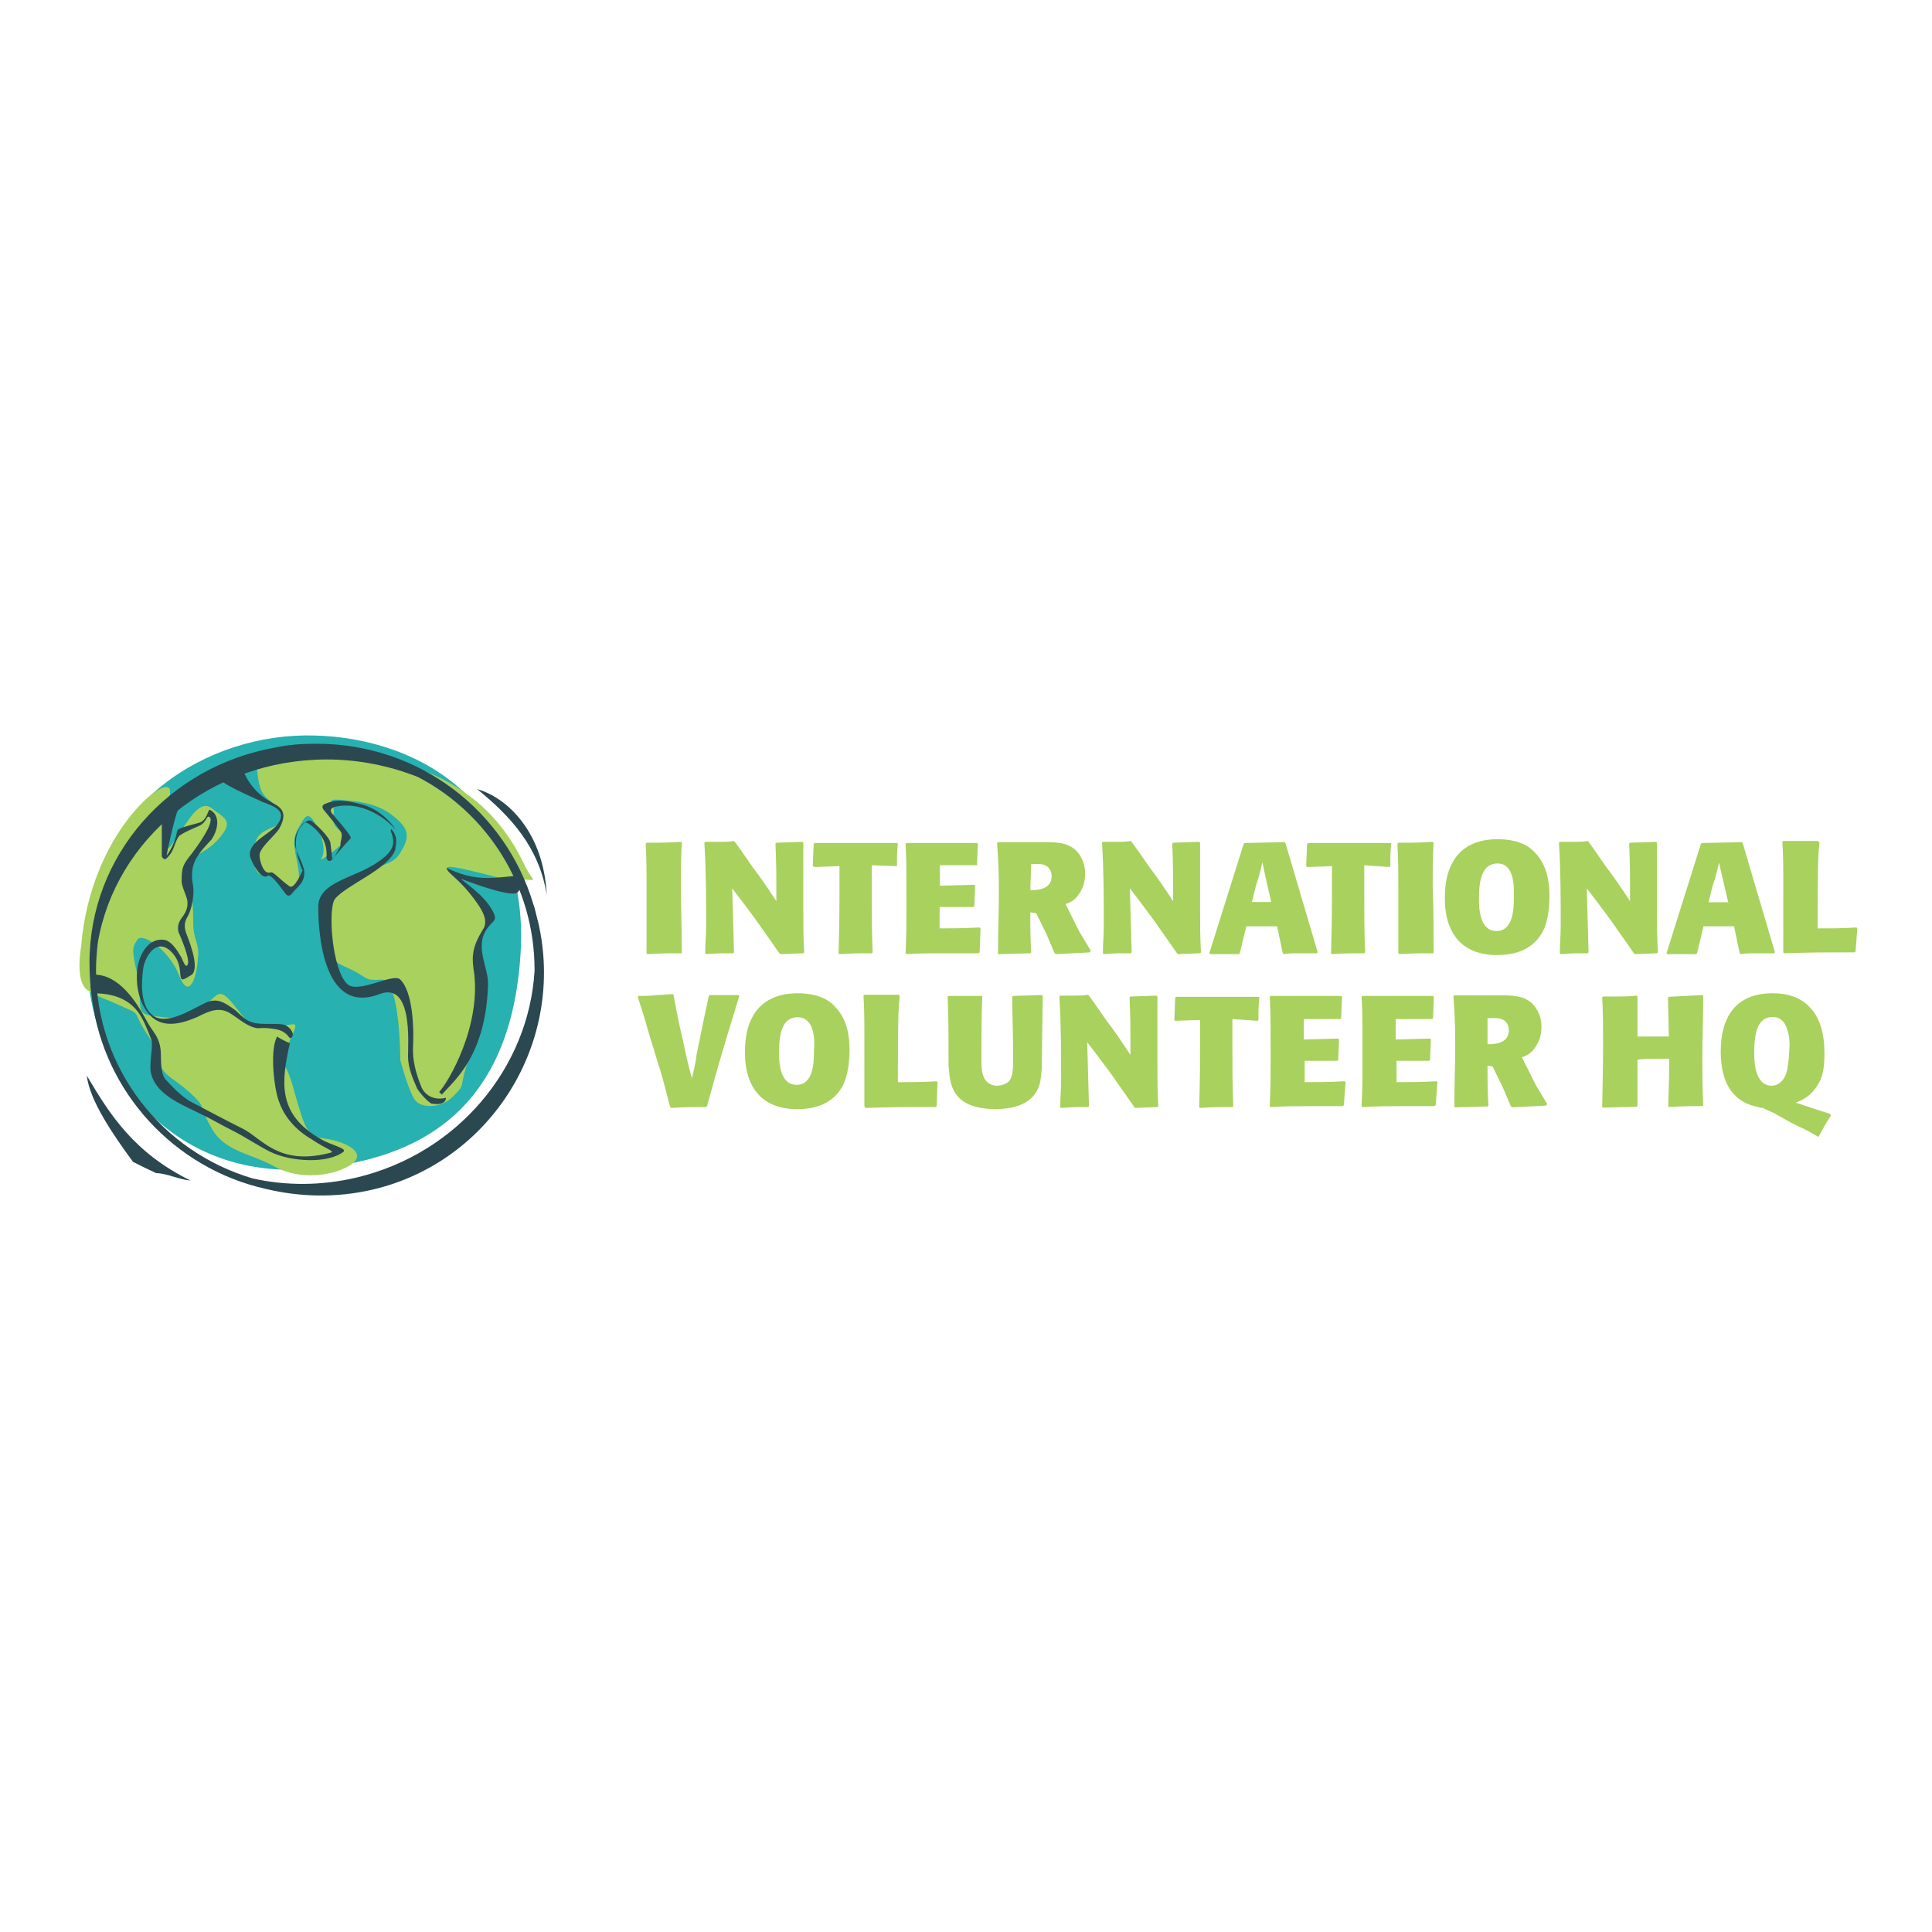
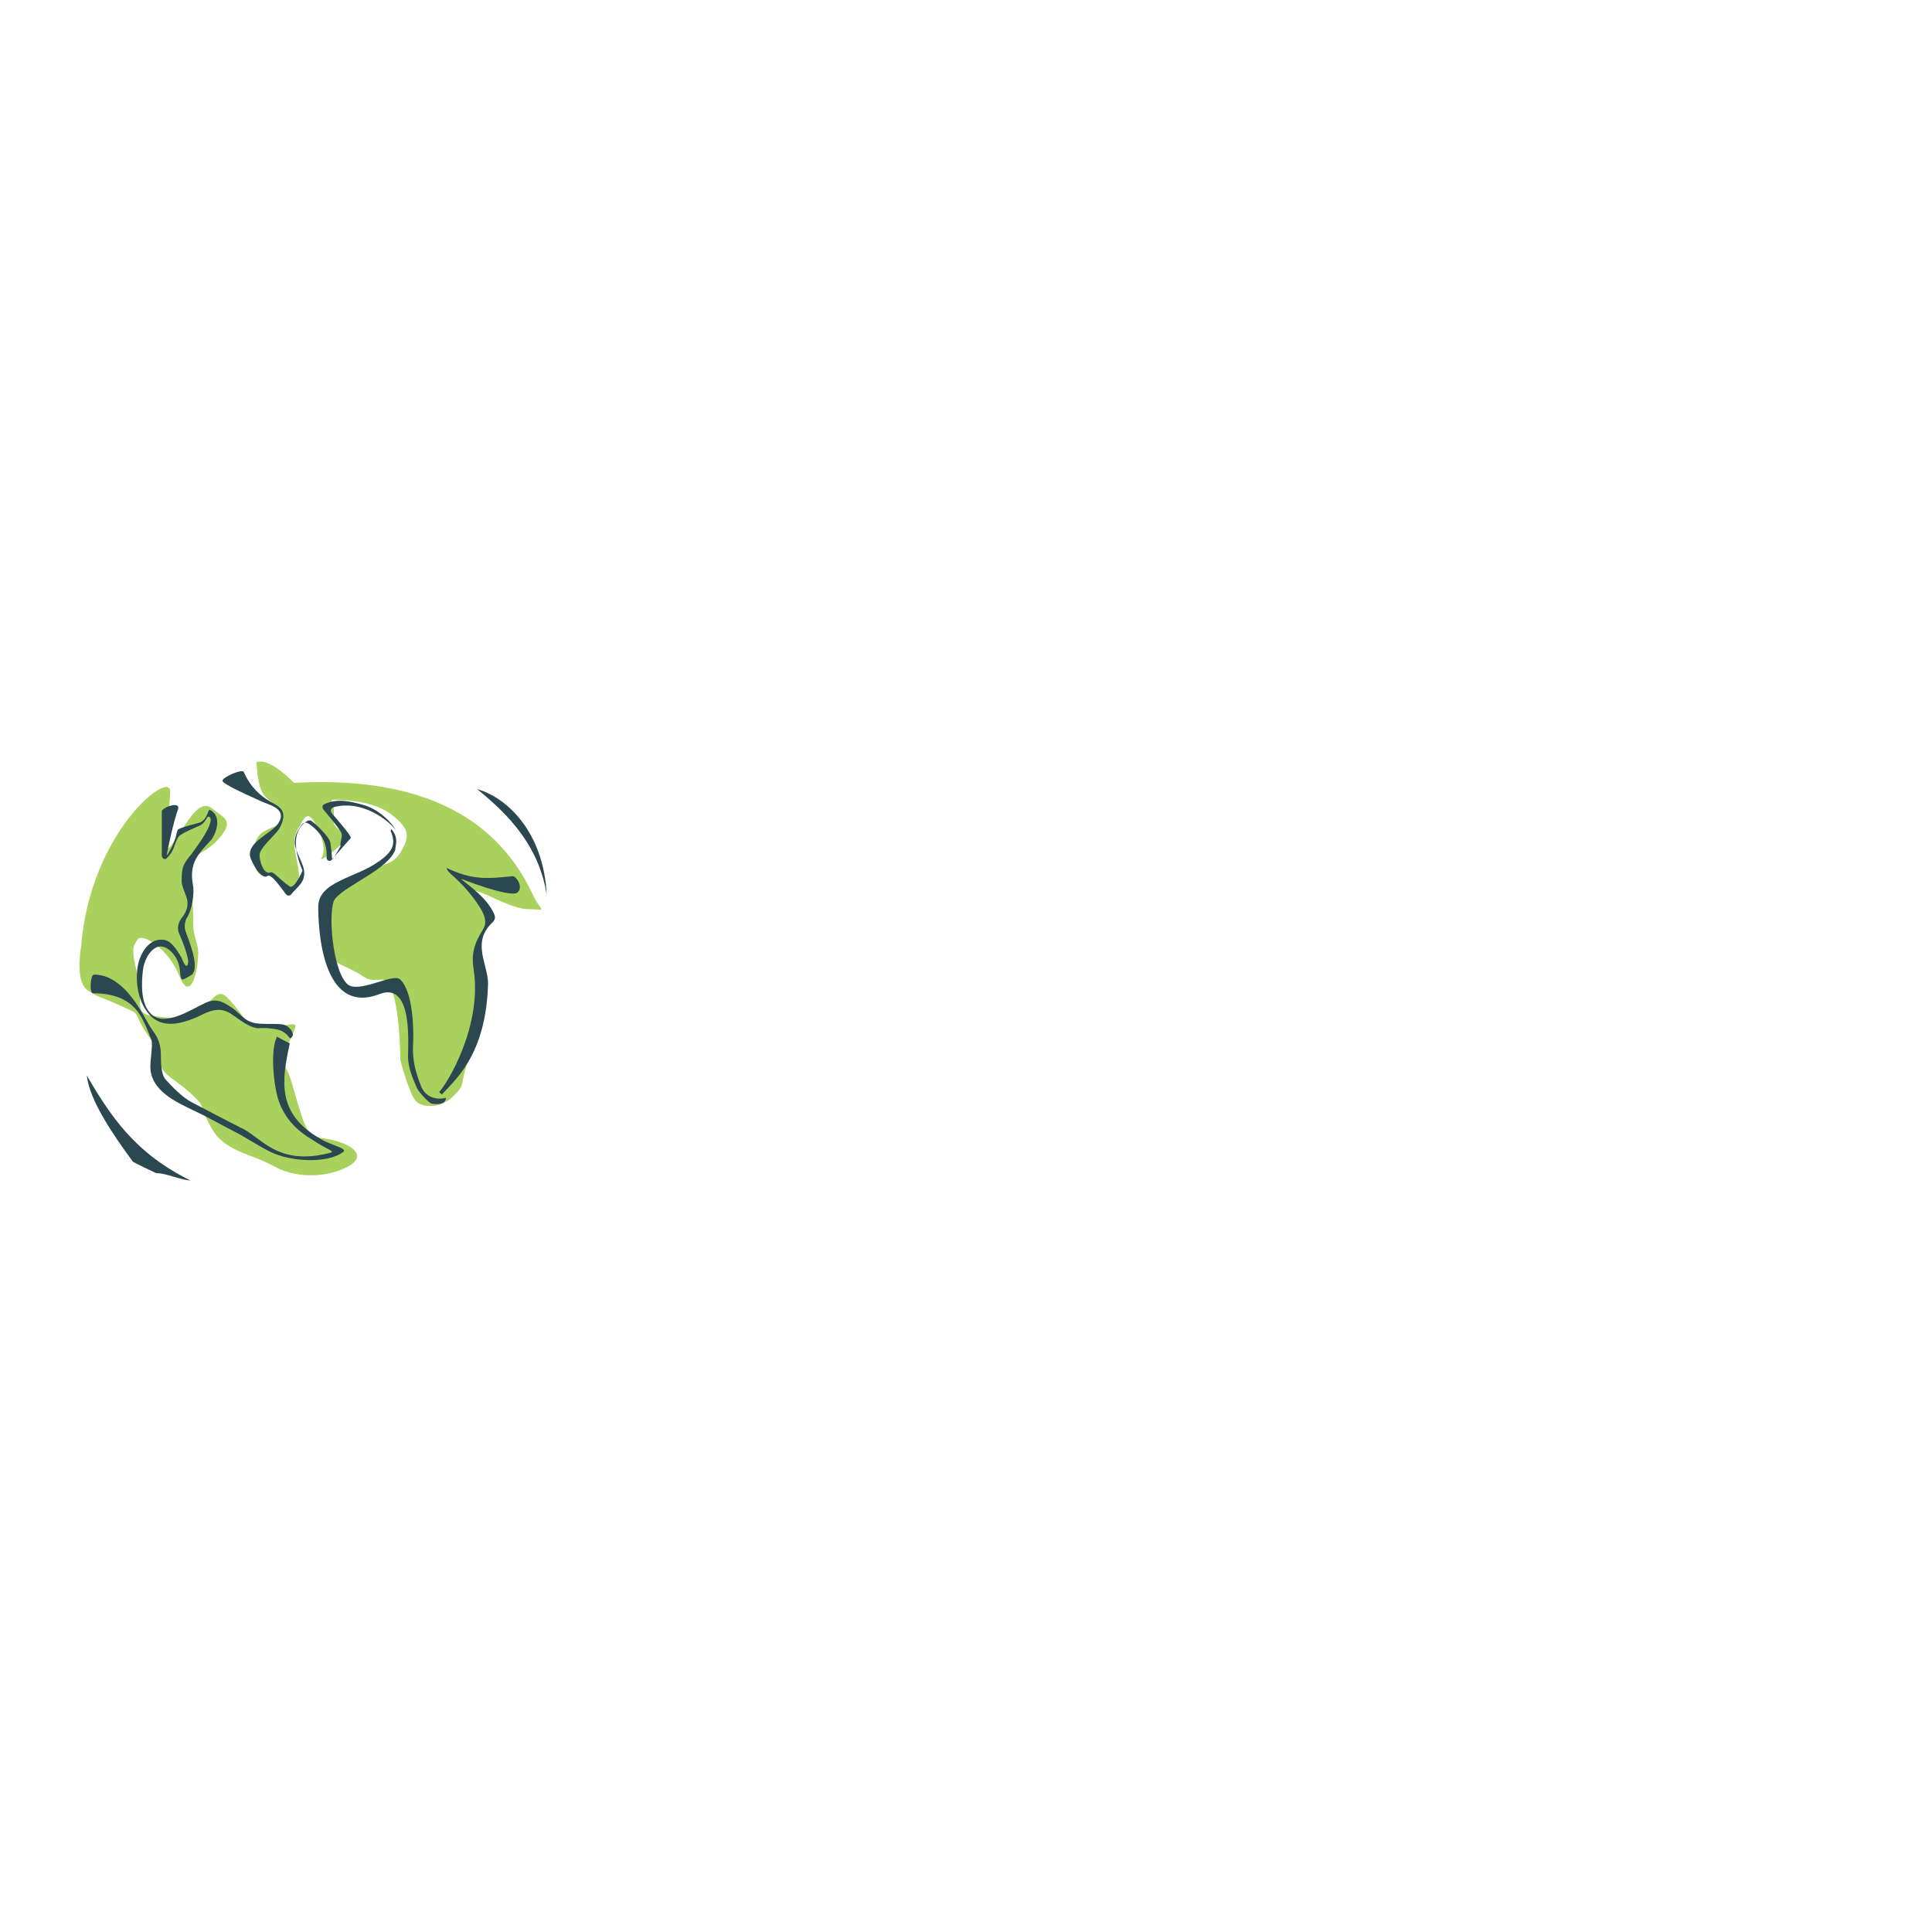
<svg xmlns="http://www.w3.org/2000/svg" version="1.1" id="layer" x="0px" y="0px" viewBox="-153 -46 652 652" style="enable-background:new -153 -46 652 652;" xml:space="preserve">
  <style type="text/css"> .st0{fill:#A9D15D;} .st1{fill:#27B1B0;} .st2{fill:#2B474F;} </style>
-   <path class="st0" d="M77.1,275.7c-5,0-6.3,0-11.6,0.3l-0.3-0.3c0-4.7,0-9.4,0-14.1c0-3.1,0-5.9,0-9.1c0-4.7,0-8.1-0.3-13.8l0.3-0.3 c5.3,0,6.3,0,11.6-0.3l0.3,0.3c-0.3,5.3-0.3,8.4-0.3,14.7C76.8,260.4,77.1,267.9,77.1,275.7L77.1,275.7z M110,275.7 c-2.8-4.1-3.1-4.4-5.9-8.4c-2.2-3.4-10-13.5-10-13.5l0.6,21.6l-0.3,0.3c-4.1,0-5,0-9.1,0.3l-0.3-0.3c0-3.8,0.3-5.6,0.3-9.1 c0-9.4,0-18.8-0.6-28.2l0.3-0.3h5c1.6,0,3.1,0,4.7-0.3l0.3,0.3c2.5,3.4,3.1,4.4,5.9,8.4c3.1,4.1,4.1,5.6,8.1,11.6 c0-10,0-11.9-0.3-19.4l0.3-0.3l8.8-0.3l0.3,0.3c0,3.4,0,19.7,0,23.5c0,5,0,7.8,0.3,13.5l-0.3,0.3l-7.5,0.3L110,275.7z M141.2,246 c0,3.4,0,6.6,0,10c0,6.3,0,12.5,0.3,19.4l-0.3,0.3c-4.7,0-5.9,0-10.9,0.3l-0.3-0.3c0.3-10.9,0.3-14.1,0.3-29.4l-8.4,0.3l-0.6-0.3 l0.3-7.5l0.3-0.3h27.8h0.3c-0.3,3.4-0.3,4.4-0.3,7.8h-0.3L141.2,246z M164.1,260.1v7.2c4.1,0,8.1,0,13.5-0.3l0.3,0.3l-0.3,8.1 l-0.6,0.3c-7.2,0-8.4,0-10,0c-5.9,0-8.8,0-14.1,0.3l-0.3-0.3c0.3-6.3,0.3-9.4,0.3-16.6c0-12.8,0-15-0.3-20.3l0.3-0.3h23.8l0.3,0.3 l-0.3,7.2h-0.3h-12.2v6.9l11.6-0.3l0.3,0.3l-0.3,6.9l-0.3,0.3C175.3,260.1,164.1,260.1,164.1,260.1z M194.7,254.4 c1.9,0,7.2,0,7.2-4.7c0-2.2-1.3-4.1-4.4-4.1c-0.6,0-1.9,0-2.5,0L194.7,254.4z M194.7,261.9c0,6.3,0,7.8,0.3,13.5l-0.3,0.3l-10.9,0.3 v-0.3c0-6.9,0.3-13.8,0.3-20.6c0-8.4-0.3-11.6-0.6-16.6l0.3-0.3h9.7h2.8c5.3,0,10-0.3,13.1,2.2c1.3,0.9,3.8,3.8,3.8,8.4 c0,2.5-0.6,4.4-1.3,5.6c-1.6,3.1-3.4,4.1-5.3,4.7l4.7,9.4l3.8,6.3l-0.3,0.6l-11.3,0.6l-0.6-0.3l-2.8-6.6l-3.4-6.9L194.7,261.9z M244.2,275.7c-2.8-4.1-3.1-4.4-5.9-8.4c-2.2-3.4-10-13.5-10-13.5l0.6,21.6l-0.3,0.3c-4.1,0-5,0-9.1,0.3l-0.3-0.3 c0-3.8,0.3-5.6,0.3-9.1c0-9.4,0-18.8-0.6-28.2l0.3-0.3h4.7c1.6,0,3.1,0,4.7-0.3l0.3,0.3c2.5,3.4,3.1,4.4,5.9,8.4 c3.1,4.1,4.1,5.6,8.1,11.6c0-10,0-11.9-0.3-19.4l0.3-0.3l8.8-0.3l0.3,0.3c0,3.4,0,19.7,0,23.5c0,5,0,7.8,0.3,13.5l-0.3,0.3l-7.5,0.3 L244.2,275.7z M276.1,258.8l-1.3-5.6L273,245c-0.6,2.8-0.9,4.1-2.2,8.1l-1.3,5.3h6.6V258.8z M267.6,266.6l-2.2,9.1l-0.3,0.3h-9.7 l-0.3-0.3l11.6-36.9l0.3-0.3l13.5-0.3l0.3,0.3l10.9,36.9l-0.3,0.3h-5.6c-1.9,0-3.8,0-5.6,0.3l-0.3-0.3l-1.9-9.1H267.6z M307.4,246 c0,3.4,0,6.6,0,10c0,6.3,0,12.5,0.3,19.4l-0.3,0.3c-4.7,0-5.9,0-10.9,0.3l-0.3-0.3c0.3-10.9,0.3-14.1,0.3-29.4l-8.4,0.3l-0.3-0.3 l0.3-7.5l0.3-0.3h27.8h0.3c-0.3,3.4-0.3,4.4-0.3,7.8l-0.3,0.3L307.4,246z M330.8,275.7c-5,0-6.3,0-11.6,0.3l-0.3-0.3 c0-4.7,0-9.4,0-14.1c0-3.1,0-5.9,0-9.1c0-4.7,0-8.1-0.3-13.8l0.3-0.3c5.3,0,6.3,0,11.6-0.3l0.3,0.3c-0.3,5.3-0.3,8.4-0.3,14.7 C330.8,260.4,330.8,267.9,330.8,275.7L330.8,275.7z M352.4,245.4c-5,0-6.3,5-6.3,11.9c0,3.4,0.3,10.9,5.9,10.9 c5.6,0,5.9-7.2,5.9-11.6C358.1,250.7,357.1,245.4,352.4,245.4 M367.4,268.8c-3.8,6.6-10.6,7.5-15.3,7.5c-11.3,0-17.5-6.9-17.5-19.1 c0-4.4,0.6-8.8,2.8-12.5c2.2-3.8,6.6-7.5,15-7.5c3.4,0,8.8,0.6,12.2,4.1c2.8,2.8,5.3,6.9,5.3,15 C369.9,259.4,369.6,265.1,367.4,268.8 M398.4,275.7c-2.8-4.1-3.1-4.4-5.9-8.4c-2.2-3.4-10-13.5-10-13.5l0.6,21.6l-0.3,0.3 c-4.1,0-5,0-9.1,0.3l-0.3-0.3c0-3.8,0.3-5.6,0.3-9.1c0-9.4,0-18.8-0.6-28.2l0.3-0.3h4.7c1.6,0,3.1,0,4.7-0.3l0.3,0.3 c2.5,3.4,3.1,4.4,5.9,8.4c3.1,4.1,4.1,5.6,8.1,11.6c0-10,0-11.9-0.3-19.4l0.3-0.3l8.8-0.3l0.3,0.3c0,3.4,0,19.7,0,23.5 c0,5,0,7.8,0.3,13.5l-0.3,0.3l-7.5,0.3L398.4,275.7z M430.3,258.8l-1.3-5.6l-1.9-8.1c-0.6,2.8-0.9,4.1-2.2,8.1l-1.3,5.3h6.6V258.8z M421.9,266.6l-2.2,9.1l-0.3,0.3h-9.7l-0.3-0.3l11.6-36.9l0.3-0.3l13.5-0.3l0.3,0.3l10.9,36.9l-0.3,0.3H440c-1.9,0-3.8,0-5.6,0.3 l-0.3-0.3l-1.9-9.1H421.9z M461,238.2c0,1.3-0.3,2.8-0.3,4.1c-0.3,4.4-0.3,20-0.3,25c6.6,0,7.8,0,13.1-0.3l0.3,0.3l-0.6,7.8 l-0.3,0.3c-11.3,0-14.4,0-23.8,0.3l-0.3-0.3c0-3.4,0-4.7,0-6.9c0-4.4,0-9.1,0-13.5c0-10.3,0-11.3-0.3-16.9l0.3-0.3h11.6L461,238.2z M74.3,289.8c0.9,5,1.9,10,3.1,15c0.9,4.4,1.9,8.8,3.1,13.1c0.6-2.5,1.3-5.3,1.6-8.1c2.2-10.9,2.5-12.2,4.1-19.7l0.3-0.3h9.7 l0.3,0.3c-6.9,22.5-6.9,22.8-10.9,37.2l-0.3,0.3c-5,0-6.9,0-11.9,0.3l-0.3-0.6c-0.9-3.1-1.6-6.3-2.5-9.4c-0.9-3.4-2.2-6.9-3.1-10.3 c-1.3-3.8-2.2-7.5-3.4-11.3c-0.6-1.9-1.3-4.1-1.9-5.9l0.3-0.3c2.2,0,4.1,0,6.3-0.3c1.9,0,3.4-0.3,5.3-0.3L74.3,289.8z M116.2,297.3 c-5,0-6.3,5-6.3,11.9c0,3.4,0.3,10.9,5.9,10.9c5.6,0,5.9-7.2,5.9-11.6C122.2,302.6,120.9,297.3,116.2,297.3 M131.2,320.8 c-3.8,6.6-10.6,7.5-15.3,7.5c-11.3,0-17.5-6.9-17.5-19.1c0-4.4,0.6-8.8,2.8-12.5c2.2-3.8,6.6-7.5,15-7.5c3.4,0,8.8,0.6,12.2,4.1 c2.8,2.8,5.3,6.9,5.3,15C133.7,311.4,133.4,316.7,131.2,320.8 M150.6,290.1c0,1.3-0.3,2.8-0.3,4.1c-0.3,4.4-0.3,20-0.3,25 c6.6,0,7.8,0,13.1-0.3l0.3,0.3l-0.3,8.1l-0.3,0.3c-11.3,0-14.4,0-23.8,0.3l-0.3-0.6c0-3.4,0-4.7,0-6.9c0-4.4,0-9.1,0-13.5 c0-10.3,0-11.3-0.3-16.9l0.3-0.3h11.6L150.6,290.1z M178.5,290.1c-0.3,6.9-0.3,14.1-0.3,21c0,1.9,0,4.4,0.6,5.9 c0.6,1.9,2.2,3.4,4.7,3.4c0.9,0,2.5-0.3,3.8-1.3c1.6-1.6,1.6-4.4,1.6-8.1c0-9.4-0.3-14.7-0.3-20.6l0.3-0.3l9.7-0.3l0.3,0.3 l-0.3,21.9v1.9c-0.3,4.1-0.3,8.4-4.7,11.6c-2.2,1.6-5.9,2.8-10.9,2.8c-3.8,0-10-0.6-13.1-4.7c-2.5-3.1-2.5-7.2-2.8-10.3v-1.6 c0-10.9,0-13.1-0.3-21.3l0.3-0.3C171.9,290.1,173.2,290.1,178.5,290.1L178.5,290.1z M229.8,327.6c-2.8-4.1-3.1-4.4-5.9-8.4 c-2.2-3.4-10-13.5-10-13.5l0.6,21.6l-0.3,0.3c-4.1,0-5,0-9.1,0.3l-0.3-0.3c0-3.8,0.3-5.6,0.3-9.1c0-9.4,0-18.8-0.6-28.2l0.3-0.3h4.7 c1.6,0,3.1,0,4.7-0.3l0.3,0.3c2.5,3.4,3.1,4.4,5.9,8.4c3.1,4.1,4.1,5.6,8.1,11.6c0-10,0-11.9-0.3-19.4l0.3-0.3l8.8-0.3l0.3,0.3 c0,3.4,0,19.7,0,23.5c0,5,0,7.8,0.3,13.5l-0.3,0.3l-7.5,0.3L229.8,327.6z M262.9,297.9c0,3.4,0,6.6,0,10c0,6.3,0,12.5,0.3,19.4 l-0.3,0.3c-4.7,0-5.9,0-10.9,0.3l-0.3-0.3c0.3-10.9,0.3-14.1,0.3-29.4l-8.4,0.3l-0.3-0.3l0.3-7.5l0.3-0.3h27.8h0.3 c-0.3,3.4-0.3,4.4-0.3,7.8l-0.3,0.3L262.9,297.9z M287.3,312v7.2c4.1,0,8.1,0,13.5-0.3l0.3,0.3l-0.6,7.8l-0.6,0.3c-7.2,0-8.4,0-10,0 c-5.9,0-8.8,0-14.1,0.3l-0.3-0.3c0.3-6.3,0.3-9.4,0.3-16.6c0-12.8,0-15-0.3-20.3l0.3-0.3h23.8l0.3,0.3l-0.3,7.2l-0.3,0.3H287v6.9 l11.6-0.3l0.3,0.3l-0.3,6.9l-0.3,0.3C298.3,312,287.3,312,287.3,312z M318.3,312v7.2c4.1,0,8.1,0,13.5-0.3l0.3,0.3l-0.6,7.8 l-0.6,0.3c-7.2,0-8.4,0-10,0c-5.9,0-8.8,0-14.1,0.3l-0.3-0.3c0.3-6.3,0.3-9.4,0.3-16.6c0-12.8,0-15-0.3-20.3l0.3-0.3h23.8l0.3,0.3 l-0.3,7.2l-0.3,0.3H318v6.9l11.6-0.3l0.3,0.3l-0.3,6.9l-0.3,0.3C329.3,312,318.3,312,318.3,312z M349,306.4c1.9,0,7.2,0,7.2-4.7 c0-2.2-1.3-4.1-4.4-4.1c-0.6,0-1.9,0-2.8,0L349,306.4z M349,313.6c0,6.3,0,7.8,0.3,13.5l-0.3,0.3l-10.9,0.3l-0.3-0.3 c0-6.9,0.3-13.8,0.3-20.6c0-8.4-0.3-11.6-0.6-16.6l0.3-0.3h9.7h2.8c5.3,0,10-0.3,13.1,2.2c1.3,0.9,3.8,3.8,3.8,8.4 c0,2.5-0.6,4.4-1.3,5.6c-1.6,3.1-3.4,4.1-5.3,4.7l4.7,9.4l3.8,6.3l-0.3,0.6l-11.3,0.6l-0.6-0.3l-2.8-6.6l-3.4-6.9L349,313.6z M410,327.3c0-3.1,0.3-8.1,0.3-11.6c0-1.6,0-2.8,0-4.4c-1.6,0-3.1,0-4.4,0c-2.2,0-3.8,0-6.3,0.3v15.6l-0.3,0.3l-11.3,0.3l-0.3-0.3 c0.3-14.7,0.3-19.7,0.3-21.3c0-5.3,0-10-0.3-15.6l0.3-0.3c1.6,0,2.8,0,4.4,0c2.2,0,4.4,0,6.9-0.3l0.3,0.3v13.5h10.6l-0.3-13.1 l0.3-0.3l11.3-0.6l0.3,0.3c0,6.9-0.3,13.8-0.3,20.3c0,6.6,0,10.3,0.3,16.6l-0.3,0.3c-5,0-6.6,0-11.3,0.3L410,327.3z M450,301 c-1.3-3.8-4.1-3.8-4.7-3.8c-5,0-6.3,5-6.3,11.9c0,2.5,0,11.3,5.9,11.3c1.9,0,4.4-1.3,5.3-5.6c0.3-1.9,0.6-4.7,0.6-5.9 C451.3,304.5,450.3,302,450,301 M460.7,337.7c-2.8-1.6-3.1-1.9-7.2-3.8c-2.8-1.3-5.6-3.1-8.1-4.4c-1.3-0.6-2.2-0.9-3.4-1.6h-0.6 c-0.9-0.3-2.5-0.6-3.4-0.9c-6.6-2.2-10.3-8.1-10.3-18.1c0-11.6,5-19.7,17.5-19.7c4.1,0,8.4,0.9,11.6,3.8c4.7,4.1,5.9,10.3,5.9,16.6 c0,5-0.6,8.1-2.5,10.9c-2.2,3.4-4.7,4.7-7.2,5.6c4.7,1.6,6.6,2.2,11.6,3.8l0.3,0.6c-1.9,2.8-2.5,4.1-4.4,7.5L460.7,337.7z" />
-   <path class="st1" d="M22.7,275.4c-3.1,52.6-33.5,70.7-73.2,73.2c-40,2.5-72.3-26.6-73.5-73.2c-0.9-46.6,37.2-72.6,73.5-73.2 C-14.5,201.6,25.8,222.8,22.7,275.4" />
-   <path class="st0" d="M-95.6,221c0,7.2-1.6,9.4-1.6,16c0,6.9,2.8,0.9,5-2.2c2.2-2.8,6.3-11.3,10.6-8.1c4.1,3.4,8.1,4.1,2.2,10.6 s-10.6,4.1-9.7,11.9c0.9,7.5,1.3,9.7,1.3,16s2.2,6.9,1.6,12.2c-0.3,5.6-2.8,14.7-6.3,5.9c-3.4-8.8-12.5-14.7-14.1-12.2 s-2.2,2.8,0,11.9c2.2,8.8-1.6,13.1,5,13.8c6.9,0.9,7.2,1.3,14.4-1.6c7.2-2.8,6.9-9.7,12.5-2.8c5.9,6.9,4.7,8.4,13.5,8.1 c8.8-0.3,10-4.1,4.7,7.5c-5.6,11.9-2.5-4.1,2.2,12.2c4.7,16.6,5,17.2,11.3,18.1s14.4,4.7,8.4,8.8c-5.9,3.8-17.2,5.3-25.7,0.6 s-17.2-5-21.6-13.5c-4.7-8.4-0.9-5.9-7.5-11.9c-6.9-5.9-8.1-4.7-10.6-11.3c-2.5-6.9,2.2,0.3-3.4-8.1c-5.6-8.4-0.9-5.9-9.4-9.7 s-6.9-2.5-10.6-5c-3.8-2.5-2.8-11.3-2.2-15C-122.5,234.7-95.6,213.8-95.6,221 M-66.5,211.3c0.9,10.6,2.2,10.9,5.3,13.5 c3.1,2.5,4.7,6.6,0.9,8.1c-3.8,1.6-6.3,2.5-6.9,7.2c-0.6,4.7,0,9.4,3.8,9.4c3.8,0,4.7,0.3,6.6,3.4s4.7,2.2,4.7-3.1 c0-5.3-3.1-10.9-0.6-15.6c2.5-4.4,3.4-7.2,6.3-1.9s3.1,9.4,1.9,11.3c-1.3,1.9,6.3-3.8,8.4-6.3c2.2-2.5-5.3-2.2-4.4-7.8 c1.3-5.3-4.7-6.3,5.3-5.3c10,0.9,13.8,4.1,16.6,6.6c2.5,2.5,4.1,4.7,1.6,9.4s-3.8,4.7-10.6,7.2s-6.3,0.9-11.3,6.6s-5,17.5-2.8,21.3 c2.2,3.8,1.3,3.1,7.2,5.9c5.9,2.8,4.1,3.8,10.3,3.4c6.3-0.3,6.3,27.2,6.3,27.2s2.8,10.6,5,13.5c2.2,2.8,8.8,2.8,12.8-1.3 c4.1-4.1,2.2-2.5,4.4-10s4.4-7.5,4.4-18.1c0-10.3,1.6-9.1,0.6-16.3c-0.9-6.9,0-7.2,1.3-12.8c1.3-5.6,4.1-0.6-2.5-9.1 s-17.8-13.5-2.8-10s9.7,3.1,16.9,3.1c6.9,0,5,1.6,1.9-4.7c-7.8-16.6-26-41-80.7-37.9C-63,208.8-66.5,211.3-66.5,211.3" />
+   <path class="st0" d="M-95.6,221c0,7.2-1.6,9.4-1.6,16c0,6.9,2.8,0.9,5-2.2c2.2-2.8,6.3-11.3,10.6-8.1c4.1,3.4,8.1,4.1,2.2,10.6 s-10.6,4.1-9.7,11.9c0.9,7.5,1.3,9.7,1.3,16s2.2,6.9,1.6,12.2c-0.3,5.6-2.8,14.7-6.3,5.9c-3.4-8.8-12.5-14.7-14.1-12.2 s-2.2,2.8,0,11.9c2.2,8.8-1.6,13.1,5,13.8c6.9,0.9,7.2,1.3,14.4-1.6c7.2-2.8,6.9-9.7,12.5-2.8c5.9,6.9,4.7,8.4,13.5,8.1 c8.8-0.3,10-4.1,4.7,7.5c-5.6,11.9-2.5-4.1,2.2,12.2c4.7,16.6,5,17.2,11.3,18.1s14.4,4.7,8.4,8.8c-5.9,3.8-17.2,5.3-25.7,0.6 s-17.2-5-21.6-13.5c-4.7-8.4-0.9-5.9-7.5-11.9c-6.9-5.9-8.1-4.7-10.6-11.3c-2.5-6.9,2.2,0.3-3.4-8.1c-5.6-8.4-0.9-5.9-9.4-9.7 s-6.9-2.5-10.6-5c-3.8-2.5-2.8-11.3-2.2-15C-122.5,234.7-95.6,213.8-95.6,221 M-66.5,211.3c0.9,10.6,2.2,10.9,5.3,13.5 c3.1,2.5,4.7,6.6,0.9,8.1c-3.8,1.6-6.3,2.5-6.9,7.2c-0.6,4.7,0,9.4,3.8,9.4c3.8,0,4.7,0.3,6.6,3.4s4.7,2.2,4.7-3.1 c0-5.3-3.1-10.9-0.6-15.6c2.5-4.4,3.4-7.2,6.3-1.9s3.1,9.4,1.9,11.3c-1.3,1.9,6.3-3.8,8.4-6.3c2.2-2.5-5.3-2.2-4.4-7.8 c1.3-5.3-4.7-6.3,5.3-5.3c10,0.9,13.8,4.1,16.6,6.6c2.5,2.5,4.1,4.7,1.6,9.4s-3.8,4.7-10.6,7.2s-6.3,0.9-11.3,6.6s-5,17.5-2.8,21.3 c2.2,3.8,1.3,3.1,7.2,5.9c5.9,2.8,4.1,3.8,10.3,3.4c6.3-0.3,6.3,27.2,6.3,27.2s2.8,10.6,5,13.5c2.2,2.8,8.8,2.8,12.8-1.3 c4.1-4.1,2.2-2.5,4.4-10s4.4-7.5,4.4-18.1c0-10.3,1.6-9.1,0.6-16.3c-0.9-6.9,0-7.2,1.3-12.8c1.3-5.6,4.1-0.6-2.5-9.1 s9.7,3.1,16.9,3.1c6.9,0,5,1.6,1.9-4.7c-7.8-16.6-26-41-80.7-37.9C-63,208.8-66.5,211.3-66.5,211.3" />
  <path class="st2" d="M-38,234.7c-1.6-2.5-3.8-5-5.6-7.2c-0.3-0.3-1.3-1.6,0.3-2.2c4.1-1.9,8.4-0.9,12.8,0.3 c6.9,1.9,11.3,8.4,10.9,8.4c-0.6-1.3-9.4-10-20-7.8c-2.8,0.6-1.6,2.2-0.9,2.8c0.3,0.6,5.9,6.6,5.9,7.8c0,0-5,5.6-6.6,7.5 c-0.6,0.6-1.6,0-1.6-0.9c0.3-4.7-1.6-8.1-5.3-10.9c-1.6-1.3-2.5-1.3-3.8,0.9c-0.9,1.3-1.6,2.8-1.6,4.7c-0.3,2.2,2.5,6.6,3.1,9.4 c0.6,4.4-2.2,5.6-4.4,8.4c-0.3,0.3-0.9,0.6-1.6,0c-1.3-1.6-5-7.2-6.3-6.3c-2.2,1.6-5.6-5-5.9-6.6c-0.9-4.7,6.6-7.5,9.1-10.6 c4.4-5.6-3.4-6.9-5.6-8.1c-1.9-0.9-13.5-5.9-12.8-6.9c0.3-1.3,6.9-4.1,7.2-2.8c2.2,5,5.6,8.1,9.1,10c1.9,1.3,6.6,2.5,2.8,9.1 c-1.3,2.2-6.9,6.6-6.6,9.1c0,1.6,1.3,6.6,3.8,5.6c0.9-0.3,3.1,2.5,6.3,4.7c1.6,1.3,4.4-5.3,4.4-5.3c-2.8-6.6-3.8-13.8,1.9-16.9 c0.3,0,0.6,0,0.9,0c1.9,1.3,6.3,5.6,6.6,7.5c0.3,2.2,0.6,5,0.6,5.6c0,0.6,2.2-3.4,2.8-4.4C-38.3,237.9-37.1,236-38,234.7 M-10.8,320.8c-1.9-4.7-3.1-9.1-2.8-14.1c0.3-5.3,0-18.1-4.4-22.2c-2.5-2.2-14.1,5-17.8,1.6c-5.3-5-6.6-26-4.1-28.8 c3.8-4.7,18.1-10,20.3-16.6c0-1.3,1.3-3.8-1.3-6.9c-0.6,0.6,0,0.9,0.3,2.2c0.9,3.1,0,5.6-4.7,8.8c-7.8,5.6-20.3,6.6-20.3,15.3 c0,6.3,0.9,36.9,20.6,29.4c11.3-4.4,9.7,16.3,9.7,21c0,3.8,1.6,7.5,3.1,10.9c0.3,0.6,2.8,3.8,4.7,5c5,0.9,5-1.6,5-1.9 C-8.3,325.8-10.5,321.7-10.8,320.8 M19.9,249.7c-8.8,0.9-13.5,1.3-22.2-2.8c0.3,1.9,3.8,3.1,9.4,10.6c2.5,3.4,5,7.2,2.8,10.3 c-3.1,5-3.8,8.4-3.1,13.1c3.1,19.1-8.8,38.8-11.6,41.6c0.3,0.3,0.6,0.6,0.9,0.9c4.1-4.7,15-13.1,15.6-37.5c0-5.6-4.4-12.2-0.6-18.1 c1.9-3.1,4.1-2.8,2.2-6.3c-3.1-5.9-10.6-10.3-10.6-10.9c0,0,16,6.3,18.8,4.7C23.9,253.5,21.1,249.4,19.9,249.7 M-98.4,227.8 c0,5.6,0,10.6,0,15c0,0.6,0.9,1.6,1.6,0.9c1.3-1.3,1.9-2.2,2.5-3.8c0.3-0.9,1.3-3.8,2.2-4.1c1.9-1.3,4.4-2.2,6.3-3.1 c2.2-0.9,2.5-3.1,3.1-3.1s3.1,0.9-5.6,12.5c-3.1,3.8-3.4,4.7-3.4,9.4c0,1.6,1.6,4.7,1.9,6.3c0.3,2.2-0.3,3.8-1.6,5.6 c-1.3,1.6-1.9,3.4-1.3,5.3c0.6,1.3,3.8,8.8,3.1,10.6c-0.6,1.9-1.6-0.9-2.2-2.2c-0.6-0.9-2.8-5.3-5.6-5.9c-5.6-0.9-8.4,5-9.1,8.8 c-0.9,5.3,0,12.2,4.1,16.6c4.4,4.7,10.9,2.8,16,0.6c3.8-1.9,7.5-3.8,11.6-0.9c2.5,1.6,5.6,4.4,8.8,4.7c0.9,0,2.2-0.3,5.9,0.3 c3.8,0.6,4.7,3.1,5,3.1c2.2-0.9,0-3.8-1.6-4.4c-1.6-0.9-8.1,0-10.9-0.9c-2.5-0.6-4.1-2.5-5.9-4.1c-3.8-2.8-6.3-4.4-10.3-2.5 c-4.7,2.2-13.5,8.1-18.1,3.8c-3.8-3.4-3.4-10.9-2.8-15.3s4.7-10.9,9.7-5.6c3.8,4.1,2.2,8.1,3.4,9.1c0.6,0.3,2.8-1.3,3.4-1.6 c2.8-2.8-1.6-12.8-1.9-13.8c-0.9-2.2-0.6-4.1,0.3-5.6c1.6-2.5,2.5-8.1,1.9-10.9c-1.3-7.2,1.6-10.3,6.3-15.3c2.5-3.8,2.8-8.4-0.6-10 c-0.6-0.3-0.9,3.8-3.8,4.4c-1.9,0.6-5.3,1.3-6.9,2.2c-0.6,0.3-0.3,3.8-3.8,8.8c-0.3,0.3,2.5-12.5,3.8-15.6 C-92.1,224.1-98.4,226.6-98.4,227.8 M-55.2,306.1c-2.8,12.8-4.4,23.8,10.3,32.2c3.4,2.2,9.1,3.1,7.8,4.4c-5.3,4.1-17.8,3.4-24.7,0 c-4.4-2.2-8.4-5-12.8-7.2c-3.8-1.9-7.5-4.1-11.3-5.9c-6.3-3.1-15.3-6.6-16.3-14.4c-0.3-3.4,0.9-8.1,0.3-10.3 c-1.3-3.1-2.2-5.9-4.1-8.8c-3.4-5-8.8-6.9-15.6-6.9c-1.3,0-0.9-6.3,0.3-6.3c8.4,0,14.1,8.8,17.8,15.6c2.2,4.1,4.1,5,4.7,9.7 c0.3,2.8-0.3,7.5,1.6,10c2.2,2.5,5.6,5.9,8.4,7.5c5.9,3.1,11.9,6.3,18.1,9.4c6.3,3.4,11.9,12.2,28.5,8.1c3.1-0.6,0-0.9-5.6-4.7 c-5.3-3.1-9.4-7.5-11.3-13.5c-1.6-5-2.8-17.2-0.3-21.3C-59.9,303.9-55.2,306.1-55.2,306.1 M8,220.3c11.3,9.1,21,19.7,23.5,35.7 C30.5,235,18.3,223.2,8,220.3 M-100.3,349.9c3.4,0,7.8,2.2,11.6,2.5c-19.1-9.4-27.2-22.2-35-35.4c0.9,8.4,9.1,20.3,15.6,29.1 C-105.6,347.4-103.1,348.6-100.3,349.9" />
-   <path class="st2" d="M-120.6,281.3c0-3.1,0.3-6.3,0.6-9.1c5.9-35,38.2-61.9,77.3-61.9c10.9,0,21.3,2.2,30.7,5.9 c23.5,12.2,39.4,36.9,39.4,65.1v0.3c-1.9,32.5-25.7,61.6-60.1,69.8c-11.9,2.8-23.8,2.8-35,0.3C-98.4,342.7-120.6,314.5-120.6,281.3 M28.6,265.1c-0.6-1.9-0.9-4.1-1.6-5.9C17.7,227.8-11.4,205-46.1,205c-5,0-9.7,0.3-14.1,1.3c-35.7,6.3-62.6,36.3-62.6,72.6 c0,4.1,0.3,8.4,0.9,12.5c4.1,31.3,27.8,56.9,58.5,63.8c11.6,2.8,23.8,3.1,36,0.3C13,346.1,38,305.4,28.6,265.1" />
</svg>